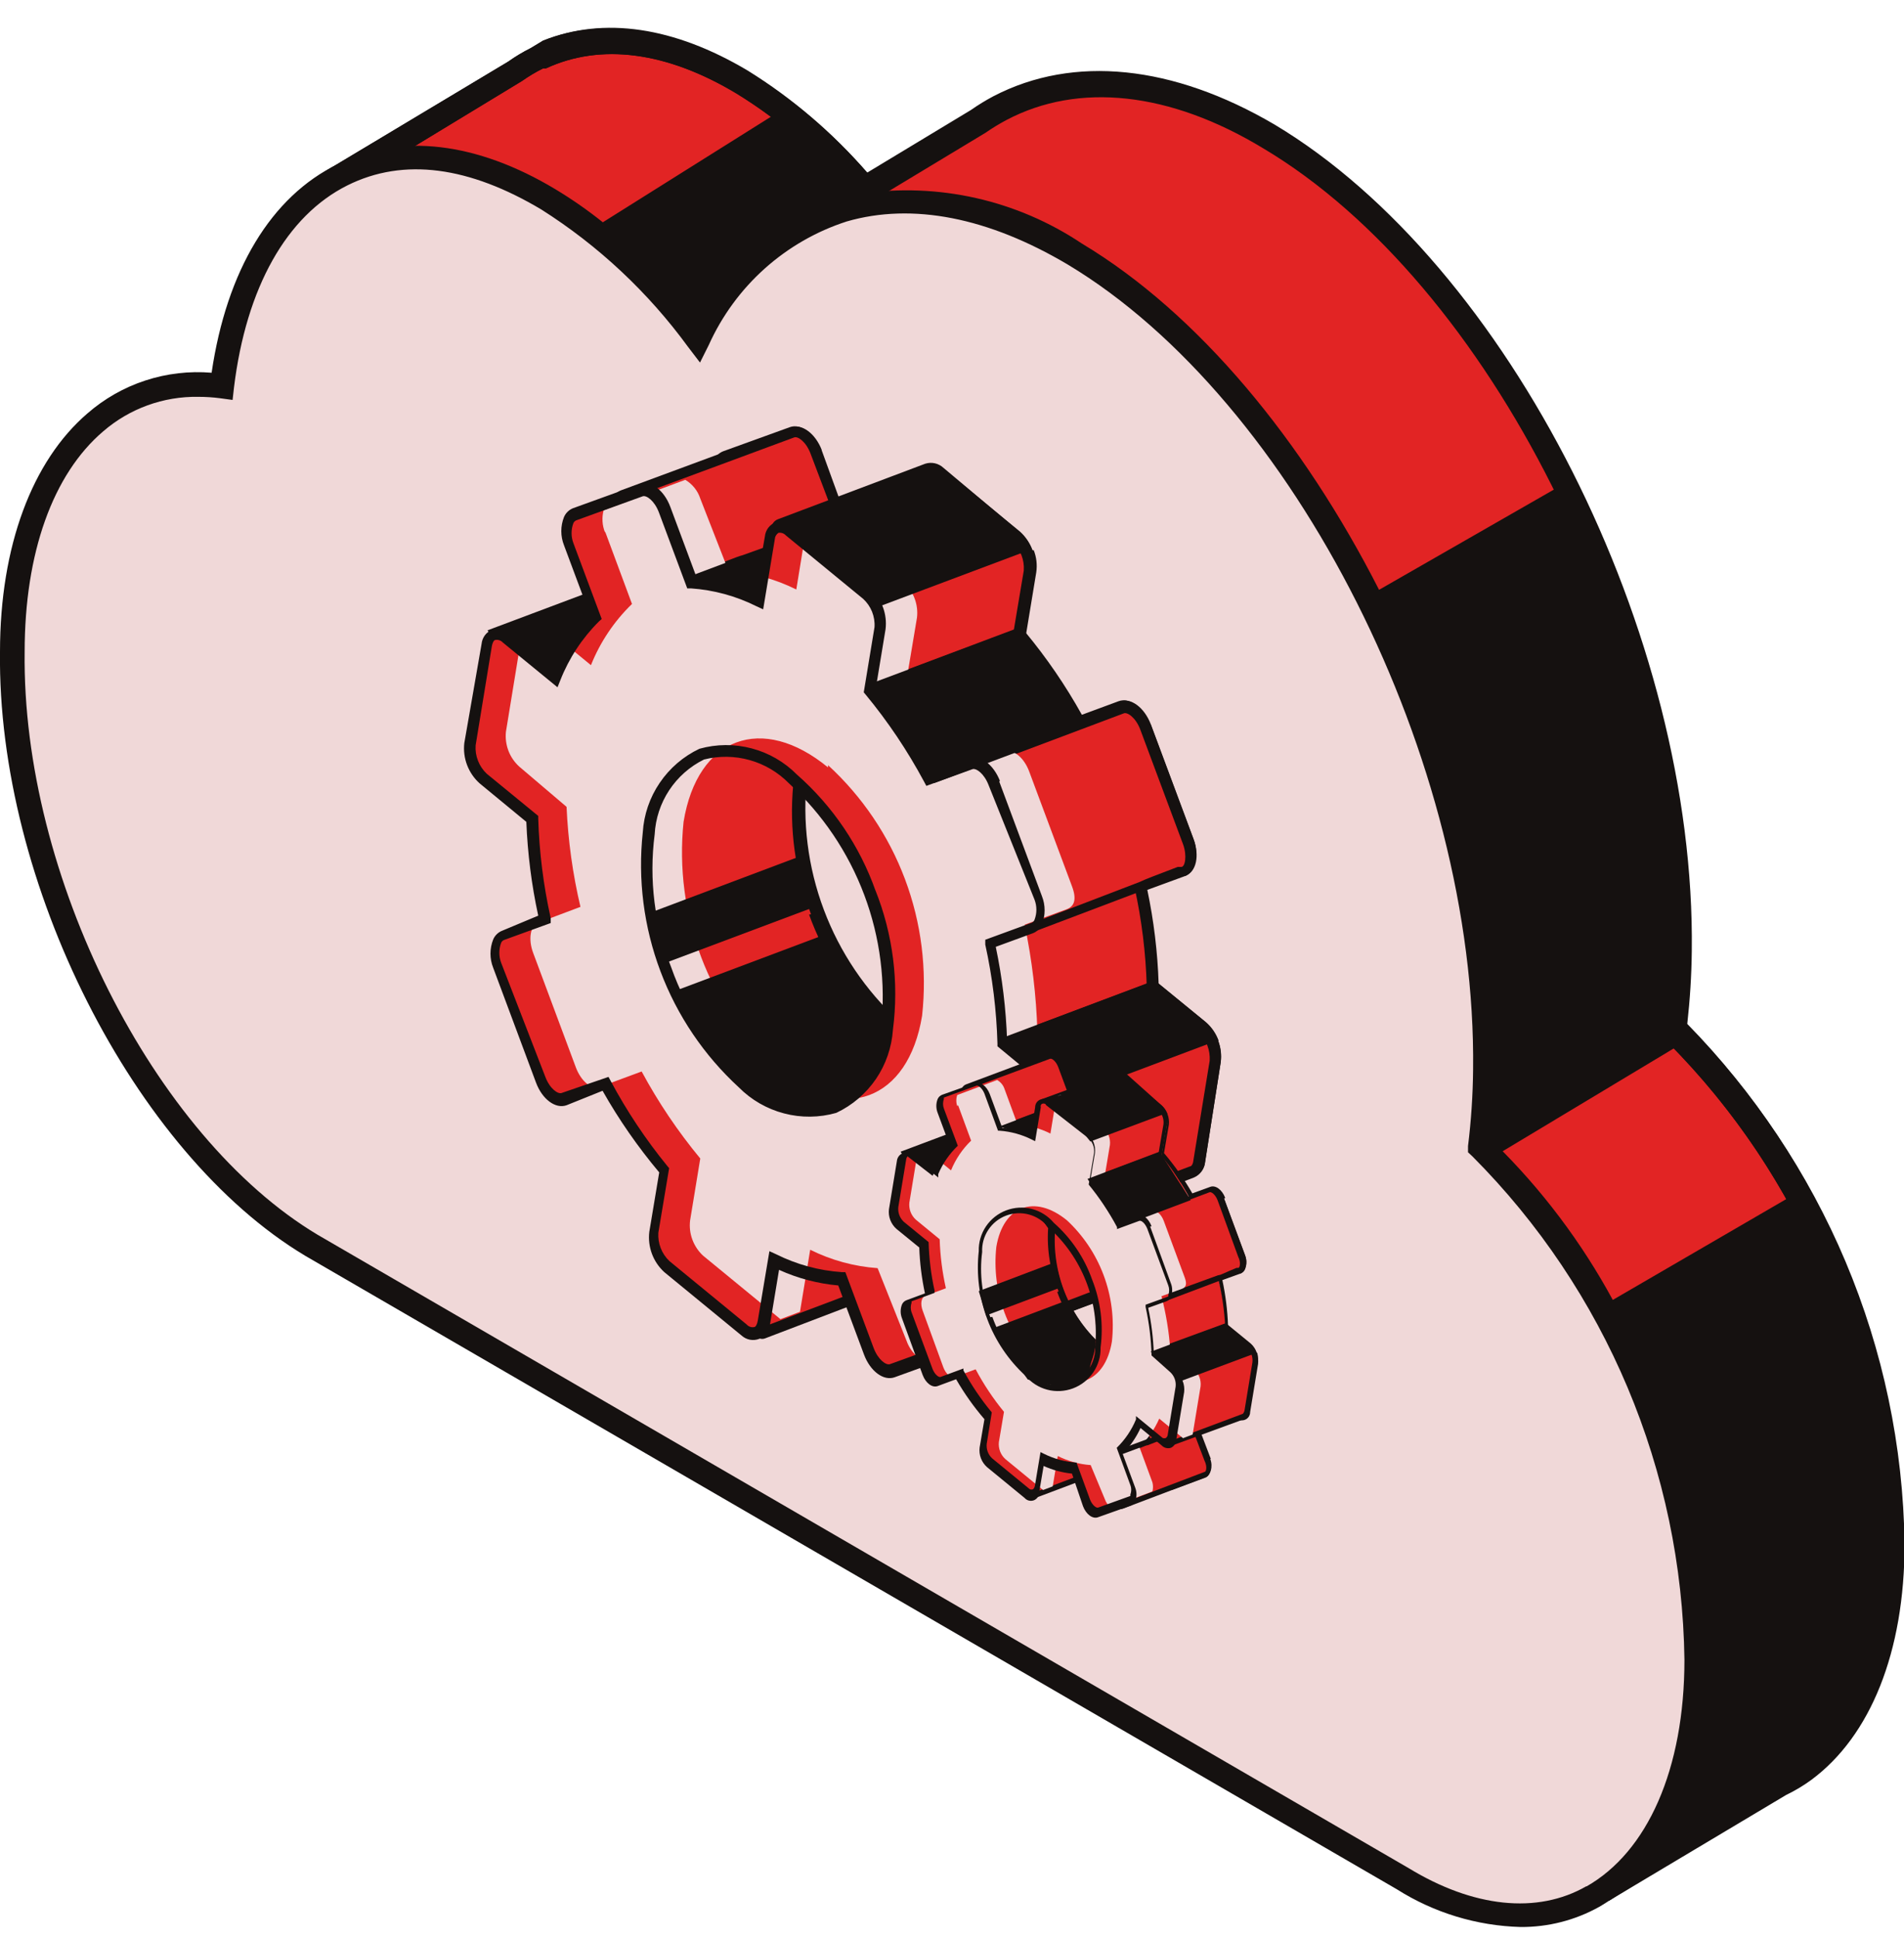
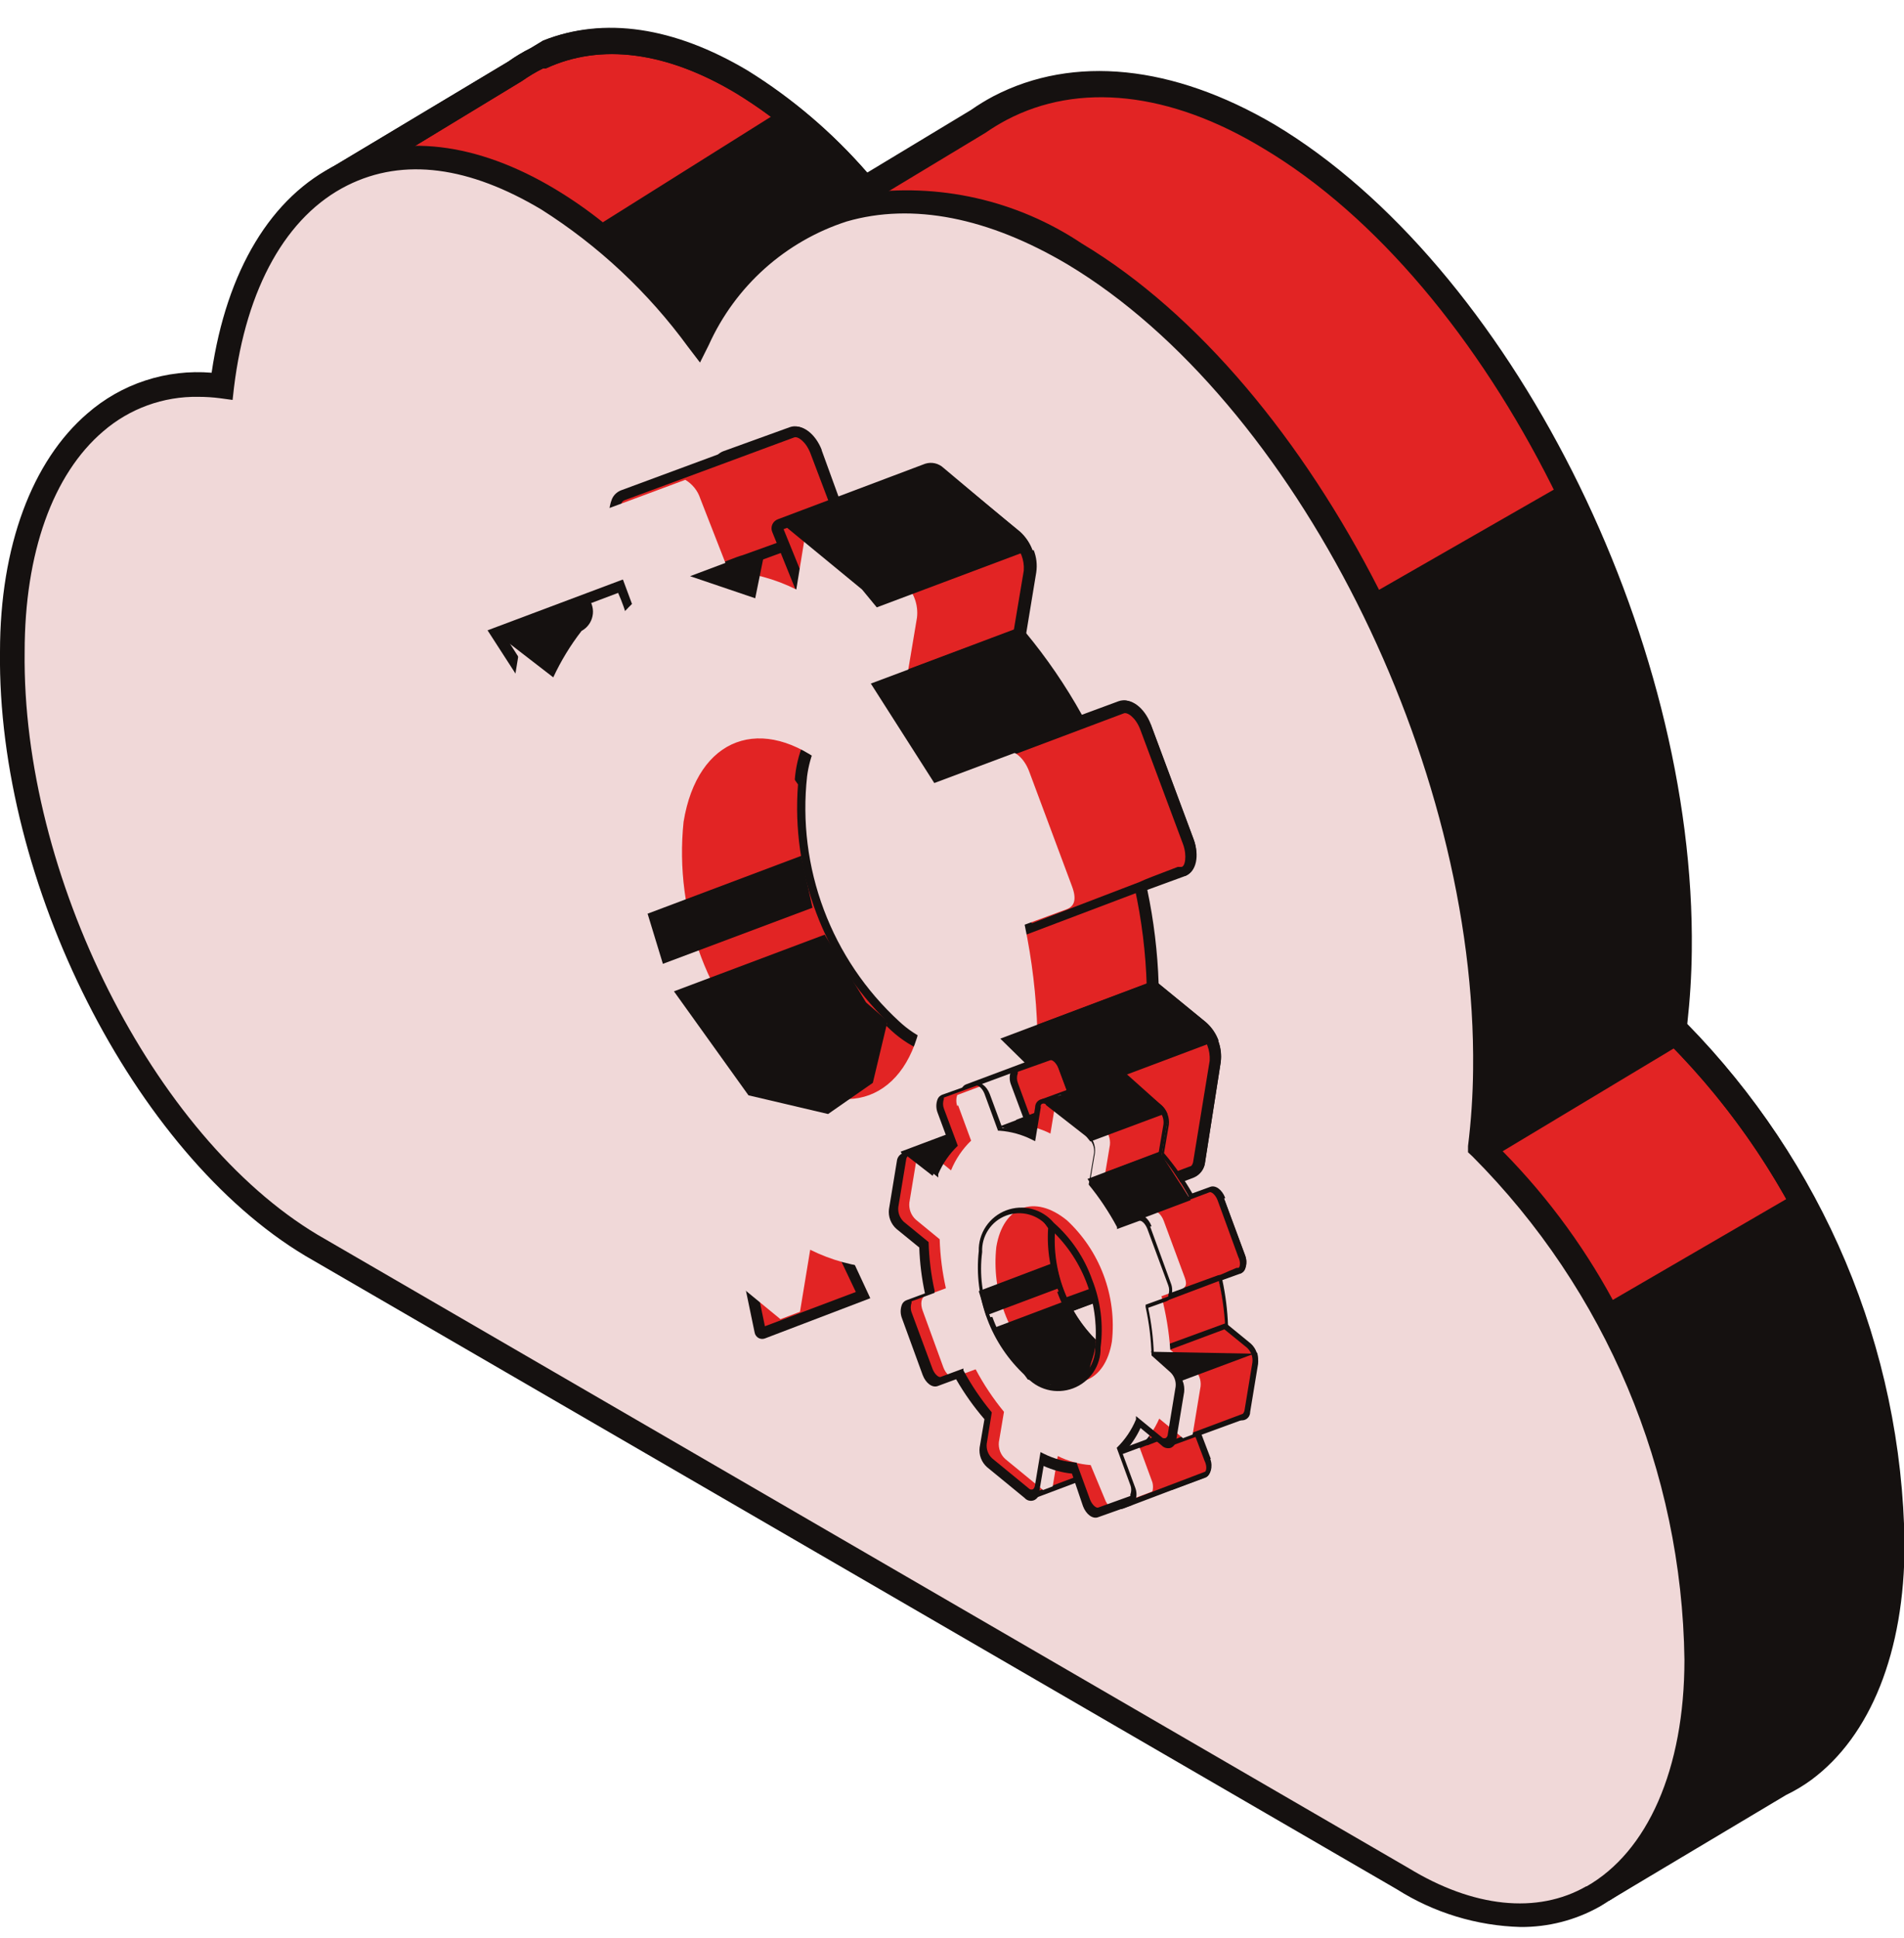
<svg xmlns="http://www.w3.org/2000/svg" width="57" height="58" viewBox="0 0 57 58" fill="none">
  <path d="M12.314 8.069L10.321 5.21L15.409 2.166C15.617 2.02 15.835 1.889 16.062 1.776L16.181 1.699C17.877 0.919 19.964 1.106 22.236 2.463C23.63 3.334 24.875 4.422 25.926 5.685L29.318 3.65C29.53 3.504 29.751 3.371 29.98 3.251C32.176 2.115 34.983 2.31 38.019 4.099C44.948 8.255 50.435 19.187 50.317 28.541C50.31 29.318 50.259 30.094 50.164 30.865C54.224 34.946 56.541 40.443 56.626 46.199C56.626 49.43 55.583 51.779 53.989 52.983C53.765 53.149 53.527 53.294 53.276 53.416L48.239 56.426L43.591 51.338L43.871 50.49L15.13 33.783C10.1 30.78 6.089 22.834 6.174 16.041C6.242 10.723 8.794 7.695 12.314 8.069Z" fill="#E22424" />
  <path d="M48.171 56.885L43.176 51.389L43.43 50.626L14.943 34.105C9.82 31.044 5.724 22.902 5.809 16.032C5.809 12.886 6.75 10.367 8.353 8.942C9.238 8.132 10.385 7.668 11.584 7.636L9.795 5.092L15.214 1.844C15.43 1.691 15.656 1.555 15.893 1.437L16.257 1.216C18.072 0.487 20.184 0.801 22.389 2.115C23.727 2.946 24.931 3.975 25.959 5.168L29.064 3.294C29.281 3.142 29.508 3.003 29.742 2.879C32.142 1.632 35.119 1.946 38.155 3.727C45.16 7.916 50.766 18.992 50.647 28.465C50.639 29.194 50.593 29.921 50.512 30.645C54.567 34.786 56.875 40.327 56.957 46.123C56.957 49.371 55.931 51.873 54.175 53.179C53.931 53.359 53.67 53.515 53.395 53.645L48.171 56.885ZM44.007 51.22L48.34 55.977L53.115 53.119C53.356 53.005 53.587 52.869 53.802 52.712C55.354 51.542 56.228 49.244 56.262 46.25C56.186 40.595 53.911 35.193 49.918 31.188L49.782 31.061V30.874C49.875 30.114 49.926 29.35 49.935 28.584C50.037 19.314 44.617 8.484 37.816 4.439C35.017 2.743 32.286 2.455 30.132 3.591C29.916 3.706 29.706 3.833 29.505 3.973L25.849 6.178L25.646 5.94C24.622 4.707 23.408 3.644 22.05 2.794C19.963 1.547 17.988 1.284 16.342 2.047H16.257C16.036 2.158 15.823 2.286 15.621 2.429L10.855 5.321L13.077 8.484L12.28 8.4C11.672 8.327 11.055 8.383 10.47 8.566C9.885 8.749 9.346 9.053 8.887 9.46C7.437 10.749 6.615 13.073 6.581 16.007C6.462 22.715 10.397 30.535 15.316 33.469L44.321 50.295L44.007 51.22Z" fill="#151110" />
  <path d="M21.033 10.579L11.704 7.832L9.795 5.092L15.215 1.844C15.43 1.691 15.657 1.555 15.893 1.437L16.258 1.217C18.073 0.496 20.218 0.843 22.423 2.158C23.852 3.046 25.129 4.157 26.206 5.449L26.443 5.72L21.033 10.579ZM12.162 7.187L20.855 9.731L25.443 5.661C24.463 4.541 23.32 3.578 22.05 2.803C19.964 1.547 17.988 1.284 16.343 2.048H16.258C16.039 2.156 15.83 2.281 15.63 2.421L10.855 5.321L12.162 7.187Z" fill="#151110" />
  <path d="M48.171 56.885L44.779 53.145V53.009L43.998 34.148L50.232 30.408L50.435 30.594C54.577 34.744 56.938 40.345 57.017 46.208C57.017 49.456 55.99 51.958 54.235 53.264C53.995 53.44 53.74 53.593 53.472 53.722L48.171 56.885ZM45.491 52.848L48.341 55.978L53.149 53.103C53.379 52.993 53.597 52.862 53.802 52.712C55.354 51.542 56.228 49.244 56.262 46.25C56.184 40.689 53.985 35.367 50.113 31.375L44.736 34.606L45.491 52.848Z" fill="#151110" />
  <path d="M6.649 11.555C7.379 5.533 11.509 3.015 16.436 5.941C18.192 7.056 19.721 8.495 20.939 10.181C23.077 5.941 27.334 4.702 32.228 7.637C39.139 11.775 44.661 22.707 44.542 32.053C44.532 32.83 44.478 33.606 44.381 34.377C48.44 38.458 50.757 43.955 50.843 49.71C50.767 56.19 46.815 59.116 42.023 56.249L9.329 37.269C4.292 34.267 0.289 26.295 0.373 19.51C0.441 14.116 3.062 11.029 6.658 11.546" fill="#E22424" />
  <path d="M6.649 11.555C7.379 5.533 11.509 3.015 16.436 5.941C18.193 7.056 19.721 8.495 20.939 10.181C23.077 5.941 27.334 4.702 32.228 7.637C39.139 11.775 44.661 22.707 44.542 32.053C44.534 32.83 44.483 33.606 44.389 34.377C48.449 38.458 50.766 43.955 50.852 49.71C50.775 56.19 46.823 59.116 42.032 56.249L9.329 37.269C4.292 34.267 0.289 26.295 0.373 19.51C0.441 14.116 3.062 11.029 6.658 11.546" fill="#F0D8D8" />
  <path d="M55.974 41.077L53.93 35.624L48.282 38.906C47.343 37.175 46.151 35.594 44.745 34.216V34.123L50.156 30.874L50.241 25.888L49.019 19.663L46.848 14.464L41.285 17.653C39.012 13.192 35.882 9.384 32.388 7.289C30.444 5.989 28.087 5.457 25.773 5.796L25.926 5.686L23.45 3.261L18.047 6.653C17.594 6.291 17.119 5.96 16.622 5.661C14.29 4.261 11.975 3.965 10.109 4.914C8.116 5.881 6.785 8.095 6.335 11.156C5.664 11.1 4.989 11.179 4.349 11.389C3.71 11.598 3.119 11.935 2.612 12.378C0.967 13.794 -0 16.338 -0 19.51C-0.085 26.413 4.011 34.513 9.134 37.583L41.819 56.546C42.93 57.249 44.211 57.639 45.525 57.674C46.347 57.679 47.157 57.472 47.874 57.072C48.625 56.639 49.259 56.031 49.723 55.299L49.63 55.545L51.852 54.282L55.338 51.636L56.627 47.183L55.974 41.077ZM47.493 56.453C46.017 57.301 44.1 57.089 42.167 55.91L9.507 36.955C4.588 34.012 0.653 26.193 0.738 19.51C0.738 16.542 1.586 14.193 3.087 12.912C3.877 12.228 4.892 11.859 5.936 11.877C6.158 11.877 6.379 11.891 6.598 11.92L6.963 11.97L7.005 11.597C7.37 8.604 8.582 6.458 10.397 5.55C12.094 4.702 14.061 4.991 16.207 6.271C17.916 7.354 19.407 8.75 20.6 10.385L20.956 10.851L21.219 10.325C21.611 9.455 22.181 8.676 22.892 8.039C23.604 7.402 24.441 6.921 25.349 6.628C27.317 6.059 29.59 6.509 31.964 7.917C38.749 11.987 44.211 22.792 44.1 32.011C44.093 32.776 44.042 33.541 43.948 34.301V34.487L44.084 34.614C48.076 38.619 50.352 44.022 50.427 49.676C50.427 52.959 49.316 55.426 47.493 56.461" fill="#151110" />
  <path d="M21.583 14.557L22.389 16.728L22.321 16.796L20.701 17.407L21.397 18.06C21.312 18.221 21.235 18.39 21.159 18.569L19.701 17.373C19.421 17.144 19.158 17.245 19.098 17.602L18.615 20.561C18.595 20.754 18.621 20.949 18.69 21.131C18.759 21.312 18.87 21.474 19.014 21.605L20.472 22.8C20.502 23.814 20.627 24.822 20.845 25.811L19.573 26.295C19.336 26.379 19.268 26.787 19.421 27.194L20.701 30.628C20.854 31.035 21.168 31.298 21.405 31.213L22.669 30.756C23.168 31.678 23.756 32.55 24.424 33.359L24.119 35.216C24.097 35.41 24.12 35.606 24.188 35.789C24.256 35.972 24.366 36.136 24.509 36.268L26.833 38.168C27.104 38.397 27.376 38.295 27.435 37.939L27.74 36.081C27.901 36.158 28.071 36.234 28.232 36.294L28.08 37.32L29.776 36.684L30.531 38.778C30.683 39.185 30.997 39.448 31.235 39.364L33.227 38.643C33.465 38.558 33.533 38.159 33.38 37.744L32.575 35.573C33.103 35.059 33.52 34.441 33.796 33.758L35.263 34.953C35.543 35.182 35.806 35.081 35.865 34.725L36.349 31.765C36.369 31.573 36.345 31.378 36.277 31.197C36.21 31.016 36.1 30.853 35.958 30.722L34.5 29.526C34.473 28.516 34.351 27.511 34.135 26.523L35.382 26.066C35.619 25.981 35.687 25.574 35.534 25.167L34.254 21.732C34.101 21.325 33.787 21.062 33.55 21.147L32.303 21.605C31.8 20.672 31.206 19.791 30.531 18.976L30.844 17.101C30.865 16.909 30.841 16.715 30.773 16.533C30.706 16.352 30.596 16.189 30.454 16.058L28.139 14.158C27.859 13.929 27.588 14.031 27.537 14.387L27.223 16.262C26.593 15.947 25.907 15.76 25.205 15.71L24.399 13.539C24.246 13.132 23.933 12.869 23.695 12.954L21.702 13.675C21.465 13.76 21.397 14.158 21.549 14.574L21.583 14.557ZM26.714 30.73C25.689 29.79 24.899 28.621 24.41 27.318C23.921 26.015 23.746 24.616 23.898 23.233C23.982 22.513 24.294 21.838 24.789 21.308L25.094 21.596L29.436 27.889L28.894 31.587C28.089 31.585 27.315 31.283 26.723 30.738" fill="#E22424" />
  <path d="M34.449 21.681L35.73 25.116C35.838 25.388 35.838 25.692 35.73 25.964C35.704 26.024 35.667 26.078 35.621 26.123C35.574 26.168 35.519 26.204 35.458 26.227L34.347 26.634C34.542 27.558 34.655 28.497 34.686 29.441L36.086 30.586C36.252 30.736 36.381 30.923 36.461 31.133C36.54 31.342 36.569 31.568 36.544 31.79L36.077 34.776C36.069 34.87 36.034 34.96 35.977 35.035C35.92 35.111 35.843 35.169 35.755 35.203C35.667 35.237 35.572 35.247 35.478 35.23C35.386 35.212 35.299 35.17 35.229 35.106L33.923 34.038C33.651 34.629 33.274 35.166 32.812 35.624L33.575 37.693C33.684 37.965 33.684 38.269 33.575 38.541C33.55 38.601 33.513 38.655 33.466 38.7C33.42 38.745 33.364 38.781 33.304 38.804L31.311 39.525C30.98 39.644 30.582 39.347 30.395 38.846L29.683 36.862L27.876 37.541L28.046 36.37L27.876 36.302L27.605 37.939C27.596 38.033 27.561 38.123 27.505 38.199C27.448 38.274 27.371 38.332 27.283 38.367C27.195 38.401 27.099 38.41 27.006 38.393C26.913 38.376 26.827 38.333 26.757 38.27L24.441 36.37C24.276 36.219 24.149 36.032 24.071 35.822C23.993 35.613 23.966 35.388 23.992 35.166L24.289 33.385C23.664 32.623 23.11 31.805 22.635 30.942L21.465 31.383C21.134 31.502 20.735 31.205 20.549 30.705L19.26 27.228C19.152 26.955 19.152 26.652 19.26 26.38C19.285 26.32 19.323 26.266 19.369 26.221C19.416 26.176 19.471 26.14 19.531 26.117L20.659 25.71C20.456 24.786 20.334 23.847 20.294 22.902L18.895 21.749C18.728 21.6 18.599 21.412 18.519 21.203C18.439 20.993 18.411 20.767 18.437 20.545L18.92 17.585C18.929 17.491 18.964 17.401 19.021 17.326C19.077 17.25 19.154 17.192 19.242 17.157C19.33 17.123 19.426 17.114 19.519 17.131C19.612 17.148 19.698 17.191 19.768 17.254L21.058 18.306L21.151 18.111L20.354 17.339L22.143 16.669L21.38 14.617C21.271 14.344 21.271 14.041 21.38 13.768C21.405 13.709 21.442 13.655 21.489 13.61C21.535 13.564 21.591 13.529 21.651 13.506L23.644 12.785C23.975 12.666 24.374 12.963 24.56 13.463L25.332 15.533C25.945 15.587 26.544 15.745 27.104 15.999L27.376 14.345C27.384 14.251 27.419 14.161 27.476 14.086C27.533 14.01 27.61 13.952 27.698 13.918C27.786 13.883 27.882 13.874 27.974 13.891C28.067 13.909 28.154 13.951 28.224 14.014L30.539 15.914C30.704 16.065 30.831 16.253 30.909 16.462C30.988 16.672 31.015 16.896 30.989 17.119L30.692 18.916C31.333 19.688 31.9 20.517 32.388 21.393L33.49 20.986C33.821 20.867 34.22 21.164 34.407 21.664L34.449 21.681ZM34.33 29.602V29.526C34.302 28.527 34.18 27.534 33.965 26.558V26.413L35.356 25.905C35.376 25.897 35.393 25.886 35.407 25.871C35.422 25.856 35.434 25.839 35.441 25.82C35.513 25.628 35.513 25.418 35.441 25.226L34.135 21.8C33.999 21.444 33.762 21.283 33.652 21.317L32.227 21.825V21.69C31.73 20.763 31.142 19.888 30.471 19.078L30.421 19.018L30.743 17.068C30.753 16.911 30.729 16.753 30.672 16.607C30.615 16.46 30.526 16.328 30.412 16.22L28.097 14.32C28.069 14.29 28.035 14.267 27.996 14.254C27.958 14.241 27.916 14.237 27.876 14.243C27.844 14.265 27.817 14.294 27.798 14.328C27.778 14.362 27.768 14.4 27.766 14.438L27.418 16.533L27.215 16.44C26.603 16.135 25.937 15.953 25.256 15.906H25.145L24.297 13.633C24.162 13.277 23.924 13.116 23.814 13.149L21.821 13.87C21.783 13.887 21.752 13.917 21.736 13.955C21.665 14.147 21.665 14.357 21.736 14.549L22.584 16.822L22.381 17L21.015 17.509L21.6 18.068L21.541 18.179C21.456 18.331 21.38 18.501 21.303 18.671L21.219 18.883L19.59 17.5C19.563 17.47 19.529 17.446 19.49 17.433C19.451 17.42 19.41 17.416 19.37 17.424C19.319 17.424 19.277 17.517 19.26 17.627L18.776 20.587C18.766 20.745 18.791 20.903 18.85 21.05C18.909 21.196 18.999 21.328 19.116 21.435L20.642 22.682V22.758C20.672 23.763 20.797 24.762 21.015 25.744V25.888L19.616 26.397C19.578 26.413 19.547 26.443 19.531 26.481C19.459 26.673 19.459 26.884 19.531 27.075L20.863 30.535C20.998 30.891 21.236 31.053 21.346 31.019L22.754 30.51L22.822 30.637C23.304 31.537 23.872 32.389 24.518 33.181L24.569 33.241L24.246 35.174C24.236 35.331 24.26 35.489 24.317 35.635C24.374 35.782 24.463 35.914 24.577 36.022L26.892 37.922C26.92 37.952 26.955 37.975 26.993 37.988C27.032 38.001 27.073 38.005 27.113 37.998C27.164 37.998 27.206 37.905 27.223 37.795L27.571 35.717L27.774 35.81L28.249 36.014L28.377 36.065L28.249 36.913L29.835 36.319L30.683 38.617C30.819 38.974 31.056 39.135 31.167 39.101L33.16 38.38C33.179 38.372 33.196 38.361 33.211 38.346C33.225 38.332 33.237 38.314 33.245 38.295C33.316 38.104 33.316 37.893 33.245 37.702L32.397 35.429L32.481 35.352C32.995 34.856 33.399 34.258 33.669 33.597L33.754 33.393L35.39 34.733C35.418 34.763 35.452 34.786 35.491 34.799C35.529 34.813 35.571 34.816 35.611 34.81C35.662 34.81 35.704 34.716 35.721 34.615L36.204 31.655C36.216 31.498 36.192 31.34 36.135 31.193C36.078 31.047 35.988 30.915 35.874 30.807L34.33 29.602ZM29.683 27.838L29.106 31.739H28.97C28.121 31.737 27.304 31.416 26.68 30.841C25.637 29.882 24.834 28.692 24.334 27.366C23.835 26.041 23.654 24.616 23.805 23.208C23.889 22.463 24.203 21.764 24.704 21.206L24.823 21.096L25.247 21.495L29.683 27.838ZM28.834 31.409L29.343 27.923L25.044 21.681L24.891 21.537C24.496 22.024 24.243 22.611 24.162 23.233C24.013 24.587 24.185 25.956 24.664 27.23C25.143 28.505 25.915 29.648 26.918 30.569C27.444 31.063 28.123 31.362 28.843 31.417" fill="#151110" />
  <path d="M22.728 39.923L25.815 38.762L24.128 35.191L21.956 36.2L22.728 39.923Z" fill="#E22424" />
  <path d="M26.054 38.855L22.899 40.059C22.868 40.071 22.834 40.075 22.801 40.073C22.768 40.07 22.736 40.061 22.707 40.045C22.678 40.029 22.653 40.006 22.633 39.979C22.613 39.953 22.6 39.922 22.593 39.889L21.805 36.098L24.247 34.97L26.054 38.855ZM22.899 39.694L25.621 38.668L24.078 35.42L22.186 36.268L22.899 39.694Z" fill="#151110" />
  <path d="M18.878 17.745C19.532 19.441 19.277 19.636 19.184 19.696C19.091 19.755 17.988 21.129 17.089 22.308L16.945 22.503L14.596 18.865L18.709 17.321L18.768 17.474L18.87 17.745H18.878ZM18.963 19.441C18.899 18.856 18.744 18.284 18.505 17.745L15.113 19.026L16.962 21.909C17.589 21.047 18.26 20.218 18.972 19.424" fill="#151110" />
  <path d="M18.225 24.021L18.513 29.534L22.898 34.147L26.053 32.935L26.562 30.577C25.624 29.662 24.898 28.551 24.437 27.325C23.975 26.098 23.788 24.785 23.89 23.478L22.5 21.511C21.611 21.61 20.749 21.872 19.955 22.283L18.225 24.021Z" fill="#E22424" />
-   <path d="M24.043 23.369V23.479C23.94 24.759 24.12 26.046 24.572 27.248C25.023 28.45 25.735 29.538 26.655 30.433L26.697 30.501V30.552V30.611L26.206 33.079L22.898 34.343L18.344 29.602L18.047 23.954L19.828 22.105C20.655 21.675 21.555 21.404 22.482 21.308H22.576L24.043 23.369ZM24.28 27.363C23.807 26.133 23.624 24.809 23.746 23.496L22.44 21.664C21.603 21.763 20.79 22.01 20.04 22.393L18.42 24.09L18.657 29.467L22.898 33.953L25.858 32.808L26.324 30.628C25.385 29.717 24.666 28.603 24.221 27.372" fill="#151110" />
  <path d="M18.48 15.727L19.879 17.72C19.879 17.72 22.347 16.779 22.322 16.804L25.239 15.71L24.425 13.573C24.272 13.166 23.959 12.903 23.721 12.988L18.633 14.871C18.395 14.956 18.327 15.363 18.48 15.77" fill="#E22424" />
  <path d="M24.594 13.463L25.442 15.795L22.237 16.966L21.134 17.381C19.803 17.89 19.803 17.89 19.726 17.763L18.319 15.787C18.211 15.514 18.211 15.211 18.319 14.939C18.344 14.879 18.381 14.825 18.428 14.78C18.475 14.735 18.53 14.7 18.59 14.676L23.678 12.793C24.009 12.675 24.408 12.971 24.603 13.472L24.594 13.463ZM25.035 15.609L24.264 13.573C24.128 13.217 23.89 13.056 23.78 13.09L18.692 14.973C18.654 14.989 18.623 15.02 18.607 15.058C18.542 15.241 18.542 15.442 18.607 15.626L19.913 17.492L20.99 17.084C21.728 16.805 22.059 16.66 22.228 16.618L25.035 15.609Z" fill="#151110" />
-   <path d="M27.521 39.966L27.258 37.548C27.258 37.548 29.734 36.633 29.7 36.633L32.618 35.539L33.466 37.71C33.618 38.117 33.559 38.558 33.322 38.617L28.233 40.551C27.996 40.644 27.682 40.381 27.529 39.974" fill="#E22424" />
  <path d="M33.602 37.65C33.788 38.15 33.686 38.642 33.356 38.769L28.267 40.703C28.207 40.729 28.142 40.742 28.076 40.742C28.011 40.742 27.946 40.729 27.886 40.703C27.625 40.564 27.428 40.33 27.334 40.05L27.071 37.633C27.071 37.497 27.071 37.497 28.377 37.005L29.488 36.59L32.694 35.386L33.542 37.718L33.602 37.65ZM27.665 39.931C27.728 40.118 27.854 40.277 28.021 40.381C28.04 40.389 28.06 40.393 28.081 40.393C28.101 40.393 28.121 40.389 28.14 40.381L33.228 38.447C33.339 38.405 33.407 38.116 33.279 37.76L32.516 35.75L29.751 36.768C29.599 36.844 29.259 36.971 28.513 37.251L27.436 37.65L27.665 39.931Z" fill="#151110" />
  <path d="M34.17 26.54L35.315 26.108H35.425C35.654 26.014 35.722 25.616 35.569 25.217L34.288 21.782C34.136 21.375 33.822 21.112 33.585 21.197L29.047 22.893L30.744 27.846L34.17 26.54Z" fill="#E22424" />
  <path d="M34.45 21.672L35.73 25.107C35.917 25.616 35.815 26.091 35.484 26.218H35.374L34.373 26.591L30.676 27.991L28.835 22.758L33.525 20.994C33.856 20.875 34.255 21.172 34.45 21.672ZM34.119 26.396C34.272 26.32 34.594 26.201 35.255 25.947H35.366C35.476 25.947 35.544 25.616 35.417 25.268L34.136 21.834C34 21.477 33.754 21.308 33.644 21.35L29.268 22.995L30.888 27.634L34.119 26.396Z" fill="#151110" />
  <path d="M30.191 33.987L31.158 36.768L32.854 36.141L35.712 35.064C35.776 35.033 35.829 34.987 35.868 34.928C35.907 34.87 35.929 34.803 35.933 34.733L36.416 31.773C36.438 31.581 36.414 31.386 36.346 31.205C36.278 31.024 36.169 30.861 36.026 30.73L34.568 29.534L30.03 31.23L30.191 33.987Z" fill="#E22424" />
  <path d="M36.468 31.145C36.549 31.353 36.575 31.578 36.544 31.798L36.078 34.775C36.07 34.875 36.035 34.971 35.977 35.054C35.918 35.136 35.839 35.2 35.747 35.241L31.303 36.938C31.27 36.95 31.235 36.955 31.201 36.953C31.166 36.952 31.131 36.943 31.1 36.928C31.068 36.913 31.04 36.892 31.017 36.866C30.993 36.84 30.975 36.809 30.964 36.776L30.023 33.995L29.836 31.128L34.577 29.347L36.112 30.602C36.281 30.751 36.41 30.941 36.485 31.154L36.468 31.145ZM31.261 36.556L35.62 34.911C35.679 34.911 35.722 34.817 35.73 34.707L36.214 31.747C36.224 31.59 36.2 31.433 36.143 31.286C36.086 31.14 35.997 31.008 35.883 30.899L34.509 29.686L30.184 31.383L30.362 33.927L31.261 36.556Z" fill="#151110" />
  <path d="M24.34 18.483L23.237 15.752L24.933 15.125L27.791 14.048C27.858 14.029 27.929 14.029 27.996 14.047C28.063 14.065 28.124 14.1 28.173 14.15L30.488 16.058C30.63 16.189 30.74 16.352 30.807 16.533C30.875 16.714 30.899 16.909 30.879 17.101L30.531 18.958L25.994 20.654L24.34 18.483Z" fill="#E22424" />
  <path d="M30.946 16.465C31.029 16.675 31.055 16.903 31.023 17.127L30.7 19.086L25.951 20.867L24.179 18.543L23.119 15.922C23.104 15.886 23.096 15.848 23.097 15.809C23.097 15.77 23.106 15.731 23.122 15.695C23.137 15.66 23.16 15.628 23.189 15.601C23.218 15.575 23.251 15.554 23.288 15.541L24.84 14.956L27.698 13.879C27.793 13.849 27.894 13.845 27.991 13.867C28.088 13.89 28.177 13.938 28.249 14.006L30.531 15.922C30.7 16.071 30.829 16.261 30.904 16.474L30.946 16.465ZM30.353 18.84L30.649 17.076C30.66 16.919 30.636 16.762 30.579 16.615C30.522 16.468 30.433 16.336 30.319 16.228L28.003 14.32C27.976 14.29 27.941 14.267 27.903 14.254C27.864 14.24 27.823 14.237 27.783 14.243L24.967 15.27L23.458 15.838L24.492 18.382L26.07 20.451L30.353 18.84Z" fill="#151110" />
-   <path d="M14.07 22.257C14.05 22.45 14.076 22.645 14.145 22.826C14.214 23.007 14.325 23.17 14.469 23.3L15.936 24.496C15.965 25.509 16.09 26.517 16.309 27.507L15.045 27.99C14.808 28.075 14.74 28.482 14.893 28.889L16.173 32.324C16.326 32.731 16.64 32.994 16.877 32.909L18.141 32.443C18.64 33.366 19.227 34.238 19.896 35.046L19.591 36.895C19.569 37.089 19.592 37.285 19.66 37.468C19.728 37.65 19.838 37.814 19.981 37.947L22.297 39.863C22.576 40.092 22.839 39.99 22.899 39.634L23.204 37.777C23.834 38.091 24.52 38.279 25.222 38.328L26.028 40.499C26.181 40.906 26.494 41.169 26.732 41.084L28.725 40.364C28.962 40.279 29.03 39.88 28.878 39.465L28.08 37.319C28.609 36.805 29.025 36.187 29.302 35.504L30.76 36.7C31.04 36.92 31.303 36.827 31.363 36.471L31.846 33.511C31.867 33.319 31.843 33.124 31.775 32.943C31.707 32.762 31.598 32.599 31.456 32.468L29.997 31.272C29.968 30.262 29.843 29.257 29.624 28.27L30.871 27.812C31.108 27.727 31.176 27.32 31.023 26.913L29.743 23.478C29.59 23.071 29.276 22.808 29.039 22.893L27.792 23.351C27.29 22.415 26.696 21.532 26.02 20.713L26.333 18.839C26.354 18.647 26.33 18.452 26.262 18.271C26.195 18.09 26.085 17.927 25.943 17.796L23.636 15.862C23.365 15.633 23.094 15.735 23.034 16.091L22.729 17.966C22.096 17.65 21.407 17.463 20.702 17.414L19.854 15.243C19.701 14.836 19.387 14.573 19.15 14.658L17.157 15.379C16.92 15.464 16.852 15.871 17.004 16.278L17.81 18.432C17.291 18.956 16.886 19.583 16.623 20.273L15.164 19.077C14.893 18.848 14.621 18.949 14.562 19.306L14.07 22.257ZM23.747 23.3C24.772 24.241 25.561 25.41 26.051 26.712C26.54 28.015 26.715 29.414 26.562 30.797C26.147 33.342 24.205 34.045 22.237 32.426C21.212 31.485 20.422 30.316 19.933 29.014C19.444 27.711 19.269 26.311 19.422 24.928C19.837 22.384 21.779 21.68 23.747 23.3Z" fill="#E22424" />
  <path d="M18.114 15.905L18.92 18.076C18.386 18.593 17.967 19.218 17.691 19.908L16.232 18.712C15.96 18.483 15.689 18.585 15.63 18.941L15.146 21.901C15.126 22.094 15.152 22.289 15.221 22.47C15.29 22.651 15.401 22.813 15.545 22.944L16.961 24.148C17.006 25.157 17.145 26.159 17.377 27.142L16.113 27.617C15.876 27.702 15.808 28.109 15.96 28.516L17.241 31.951C17.394 32.358 17.707 32.62 17.945 32.536L19.209 32.069C19.707 32.993 20.295 33.865 20.964 34.673L20.659 36.53C20.636 36.724 20.66 36.92 20.728 37.103C20.796 37.285 20.906 37.45 21.049 37.582L23.364 39.482L23.949 39.261L24.255 37.404C24.885 37.718 25.571 37.905 26.273 37.955L27.138 40.126C27.206 40.322 27.326 40.495 27.486 40.627L30.03 39.66C30.055 39.47 30.031 39.278 29.962 39.1L29.157 36.929C29.685 36.415 30.101 35.797 30.378 35.114L31.837 36.31L32.43 36.089L32.914 33.129C32.935 32.935 32.91 32.739 32.841 32.556C32.771 32.373 32.66 32.209 32.515 32.078L31.056 30.882C31.024 29.804 30.896 28.731 30.675 27.676L31.921 27.218C32.159 27.133 32.244 26.93 32.091 26.523L30.81 23.088C30.658 22.681 30.344 22.418 30.107 22.503L28.86 22.961C28.372 22.039 27.795 21.167 27.138 20.357L27.452 18.483C27.474 18.291 27.45 18.096 27.382 17.915C27.314 17.733 27.204 17.571 27.062 17.44L24.747 15.54C24.467 15.311 24.204 15.413 24.144 15.769L23.839 17.643C23.206 17.328 22.517 17.14 21.812 17.092L20.964 14.921C20.888 14.686 20.728 14.486 20.515 14.361L18.072 15.269C18.012 15.491 18.027 15.726 18.114 15.939V15.905ZM24.789 22.901C25.814 23.842 26.604 25.011 27.093 26.314C27.582 27.616 27.757 29.016 27.605 30.399C27.189 32.943 25.247 33.647 23.279 32.027C22.264 31.093 21.48 29.936 20.991 28.646C20.503 27.356 20.322 25.97 20.464 24.598C20.879 22.053 22.821 21.349 24.789 22.969" fill="#F0D8D8" />
-   <path d="M29.912 23.385L31.192 26.82C31.3 27.092 31.3 27.396 31.192 27.668C31.167 27.728 31.13 27.782 31.084 27.827C31.037 27.872 30.982 27.908 30.921 27.931L29.81 28.338C30.004 29.262 30.118 30.201 30.149 31.145L31.549 32.29C31.716 32.44 31.845 32.627 31.924 32.836C32.004 33.046 32.032 33.272 32.007 33.494L31.54 36.471C31.532 36.565 31.497 36.655 31.44 36.731C31.383 36.806 31.306 36.864 31.218 36.899C31.13 36.933 31.034 36.942 30.942 36.925C30.849 36.908 30.762 36.865 30.692 36.802L29.403 35.742C29.124 36.331 28.742 36.865 28.275 37.319L29.047 39.389C29.155 39.661 29.155 39.964 29.047 40.237C29.021 40.297 28.985 40.351 28.938 40.396C28.891 40.441 28.836 40.476 28.775 40.5L26.782 41.221C26.452 41.339 26.053 41.042 25.866 40.542L25.095 38.473C24.482 38.418 23.883 38.261 23.322 38.006L23.051 39.643C23.042 39.737 23.007 39.827 22.951 39.903C22.894 39.978 22.817 40.036 22.729 40.071C22.641 40.105 22.545 40.114 22.452 40.097C22.359 40.08 22.273 40.037 22.203 39.974L19.887 38.074C19.722 37.923 19.595 37.736 19.517 37.526C19.439 37.317 19.412 37.092 19.438 36.87L19.735 35.089C19.096 34.328 18.528 33.511 18.039 32.646L16.962 33.079C16.631 33.198 16.232 32.901 16.046 32.4L14.765 28.966C14.656 28.693 14.656 28.39 14.765 28.117C14.79 28.058 14.827 28.004 14.874 27.959C14.921 27.913 14.976 27.878 15.036 27.855L16.113 27.405C15.913 26.482 15.794 25.542 15.757 24.598L14.358 23.445C14.191 23.295 14.063 23.107 13.983 22.898C13.903 22.688 13.875 22.463 13.9 22.24L14.417 19.272C14.426 19.178 14.461 19.088 14.517 19.012C14.574 18.937 14.651 18.879 14.739 18.845C14.827 18.81 14.923 18.801 15.016 18.818C15.109 18.835 15.195 18.878 15.265 18.941L16.554 19.993C16.822 19.396 17.196 18.854 17.657 18.39L16.885 16.321C16.777 16.048 16.777 15.745 16.885 15.473C16.911 15.413 16.948 15.359 16.995 15.314C17.041 15.269 17.096 15.233 17.157 15.21L19.15 14.489C19.48 14.37 19.879 14.667 20.066 15.167L20.837 17.236C21.45 17.291 22.049 17.449 22.61 17.703L22.898 16.058C22.907 15.964 22.942 15.874 22.998 15.798C23.055 15.723 23.132 15.665 23.22 15.63C23.308 15.596 23.404 15.587 23.497 15.604C23.59 15.621 23.676 15.664 23.746 15.727L26.061 17.627C26.227 17.777 26.355 17.965 26.433 18.174C26.511 18.384 26.538 18.609 26.511 18.831L26.214 20.629C26.855 21.4 27.423 22.229 27.91 23.105L29.013 22.698C29.344 22.579 29.742 22.876 29.937 23.377L29.912 23.385ZM29.861 31.315V31.238C29.833 30.24 29.711 29.246 29.496 28.27V28.126L30.887 27.617C30.907 27.608 30.924 27.595 30.939 27.579C30.954 27.563 30.965 27.544 30.972 27.524C31.044 27.332 31.044 27.122 30.972 26.93L29.598 23.504C29.462 23.148 29.225 22.987 29.115 23.02L27.732 23.521L27.664 23.394C27.167 22.467 26.579 21.592 25.909 20.782L25.858 20.722L26.18 18.772C26.191 18.614 26.165 18.456 26.107 18.309C26.048 18.162 25.957 18.031 25.841 17.924L23.526 16.024C23.498 15.994 23.464 15.971 23.425 15.958C23.387 15.944 23.345 15.941 23.305 15.947C23.273 15.969 23.246 15.998 23.227 16.032C23.207 16.066 23.197 16.104 23.195 16.142L22.847 18.237L22.644 18.144C22.032 17.838 21.366 17.657 20.685 17.61H20.574L19.726 15.337C19.591 14.981 19.353 14.819 19.243 14.853L17.25 15.574C17.212 15.591 17.181 15.621 17.165 15.659C17.093 15.851 17.093 16.061 17.165 16.253L18.013 18.526L17.928 18.602C17.427 19.102 17.034 19.699 16.775 20.358L16.69 20.57L15.053 19.23C15.026 19.2 14.991 19.177 14.953 19.164C14.914 19.15 14.873 19.147 14.833 19.153C14.782 19.153 14.739 19.247 14.723 19.348L14.239 22.308C14.228 22.465 14.252 22.622 14.31 22.769C14.367 22.916 14.456 23.048 14.57 23.156L16.113 24.42V24.496C16.143 25.501 16.268 26.5 16.487 27.482V27.626L15.087 28.134C15.068 28.142 15.051 28.154 15.036 28.168C15.022 28.183 15.01 28.2 15.002 28.219C14.931 28.411 14.931 28.622 15.002 28.813L16.326 32.231C16.461 32.587 16.699 32.748 16.809 32.714L18.217 32.231L18.285 32.358C18.767 33.259 19.335 34.111 19.981 34.902L20.032 34.962L19.709 36.895C19.699 37.052 19.723 37.21 19.78 37.356C19.837 37.503 19.926 37.635 20.04 37.743L22.355 39.643C22.382 39.674 22.417 39.697 22.456 39.71C22.494 39.724 22.536 39.727 22.576 39.719C22.627 39.719 22.669 39.626 22.686 39.524L23.034 37.447L23.237 37.54C23.849 37.845 24.515 38.027 25.197 38.074H25.307L26.155 40.347C26.291 40.703 26.528 40.864 26.638 40.83L28.631 40.109C28.669 40.093 28.7 40.063 28.716 40.025C28.788 39.833 28.788 39.622 28.716 39.431L27.868 37.158L27.953 37.082C28.466 36.585 28.87 35.987 29.14 35.326L29.225 35.123L30.862 36.463C30.888 36.491 30.922 36.513 30.958 36.527C30.995 36.54 31.035 36.544 31.074 36.539C31.125 36.539 31.167 36.446 31.184 36.336L31.667 33.376C31.677 33.218 31.652 33.06 31.593 32.913C31.534 32.767 31.444 32.635 31.328 32.528L29.861 31.315ZM26.206 26.642C26.734 27.965 26.915 29.401 26.732 30.814C26.697 31.344 26.522 31.854 26.224 32.293C25.925 32.731 25.515 33.082 25.035 33.308C24.525 33.453 23.985 33.459 23.473 33.324C22.959 33.19 22.492 32.921 22.118 32.544C21.075 31.586 20.271 30.396 19.772 29.07C19.272 27.745 19.091 26.32 19.243 24.912C19.276 24.381 19.451 23.869 19.75 23.43C20.048 22.99 20.459 22.637 20.939 22.41C21.45 22.267 21.99 22.263 22.503 22.399C23.016 22.534 23.483 22.805 23.857 23.182C24.927 24.123 25.739 25.323 26.214 26.667L26.206 26.642ZM20.099 28.966C20.554 30.253 21.331 31.404 22.355 32.307C22.68 32.638 23.086 32.877 23.533 33.002C23.979 33.127 24.45 33.133 24.9 33.02C25.322 32.811 25.682 32.493 25.941 32.1C26.2 31.706 26.35 31.251 26.375 30.78C26.524 29.427 26.352 28.058 25.873 26.784C25.394 25.509 24.622 24.365 23.619 23.445C23.294 23.114 22.888 22.874 22.442 22.749C21.995 22.624 21.524 22.618 21.075 22.732C20.652 22.941 20.293 23.258 20.033 23.652C19.774 24.045 19.624 24.5 19.599 24.971C19.423 26.323 19.595 27.698 20.099 28.966Z" fill="#151110" />
  <path d="M27.97 23.436L32.405 21.774L30.488 18.805L26.07 20.459L27.97 23.436Z" fill="#151110" />
  <path d="M26.248 18.178L30.768 16.481L29.038 14.879L27.961 14.056L23.416 15.676L25.807 17.643L26.248 18.178Z" fill="#151110" />
  <path d="M31.786 32.892L36.298 31.196L34.492 29.373L29.946 31.086L31.786 32.892Z" fill="#151110" />
  <path d="M20.176 29.67L24.688 27.974L25.926 30.001L26.571 30.561L26.13 32.409L24.79 33.342L22.407 32.782L20.176 29.67Z" fill="#151110" />
  <path d="M19.845 28.847L24.323 27.168L23.984 25.616L19.387 27.346L19.845 28.847Z" fill="#151110" />
  <path d="M14.85 18.95L17.614 17.907C17.673 17.981 17.714 18.068 17.735 18.16C17.757 18.253 17.758 18.349 17.738 18.441C17.719 18.534 17.68 18.622 17.623 18.698C17.567 18.774 17.494 18.837 17.411 18.882C17.077 19.312 16.793 19.779 16.563 20.273L14.85 18.95Z" fill="#151110" />
  <path d="M29.746 36.429L28.111 37.045L28.225 37.347L29.86 36.73L29.746 36.429Z" fill="#151110" />
  <path d="M22.609 17.906L20.659 17.245L22.915 16.397L22.609 17.906Z" fill="#151110" />
  <path d="M30.37 32.4L30.76 33.46L29.971 33.757L30.311 34.08C30.268 34.156 30.226 34.241 30.192 34.325L29.479 33.74C29.344 33.63 29.216 33.681 29.183 33.851L28.945 35.292C28.935 35.386 28.948 35.482 28.982 35.57C29.016 35.658 29.07 35.738 29.14 35.801L29.853 36.386C29.868 36.88 29.931 37.371 30.039 37.853L29.42 38.074C29.301 38.074 29.267 38.312 29.344 38.515L29.963 40.211C30.039 40.415 30.192 40.542 30.311 40.5L30.93 40.271C31.17 40.721 31.454 41.148 31.778 41.543L31.625 42.45C31.615 42.544 31.628 42.639 31.662 42.728C31.696 42.816 31.75 42.895 31.82 42.959L32.948 43.883C33.084 43.994 33.211 43.943 33.245 43.773L33.398 42.866L33.635 42.968L33.559 43.459L34.407 43.146L34.772 44.214C34.848 44.409 35.001 44.545 35.111 44.502L36.086 44.146C36.205 44.146 36.239 43.909 36.162 43.705L35.772 42.645C36.026 42.406 36.228 42.117 36.366 41.797L37.078 42.382C37.214 42.493 37.341 42.442 37.375 42.272L37.613 40.83C37.622 40.736 37.61 40.641 37.576 40.553C37.542 40.464 37.488 40.385 37.417 40.322L36.705 39.736C36.675 39.232 36.595 38.732 36.468 38.244L37.078 38.023C37.197 37.981 37.231 37.786 37.155 37.582L36.535 35.886C36.459 35.682 36.306 35.555 36.188 35.598L35.586 35.818C35.346 35.361 35.062 34.93 34.738 34.529L34.89 33.613C34.9 33.519 34.887 33.424 34.853 33.335C34.82 33.247 34.765 33.168 34.695 33.104L33.584 32.231C33.449 32.12 33.321 32.171 33.287 32.341L33.135 33.257C32.828 33.103 32.493 33.01 32.151 32.986L31.761 31.925C31.684 31.722 31.532 31.595 31.413 31.637L30.438 31.993C30.319 31.993 30.285 32.231 30.361 32.434L30.37 32.4ZM32.906 40.313C32.406 39.855 32.02 39.285 31.782 38.65C31.543 38.014 31.457 37.332 31.532 36.658C31.576 36.309 31.727 35.984 31.964 35.725L32.108 35.861L34.229 38.931L33.923 40.712C33.531 40.711 33.152 40.562 32.863 40.296" fill="#E22424" />
  <path d="M36.645 35.878L37.273 37.574C37.326 37.707 37.326 37.856 37.273 37.989C37.26 38.019 37.242 38.046 37.218 38.068C37.195 38.089 37.167 38.106 37.137 38.117L36.594 38.312C36.69 38.761 36.747 39.218 36.764 39.677L37.443 40.237C37.523 40.31 37.585 40.401 37.623 40.503C37.661 40.605 37.675 40.714 37.663 40.822L37.425 42.264C37.426 42.314 37.41 42.363 37.382 42.405C37.353 42.446 37.313 42.478 37.265 42.495C37.218 42.513 37.167 42.516 37.118 42.503C37.069 42.49 37.026 42.463 36.993 42.425L36.365 41.908C36.235 42.195 36.054 42.456 35.831 42.679L36.204 43.689C36.258 43.822 36.258 43.971 36.204 44.104C36.192 44.134 36.173 44.16 36.15 44.182C36.127 44.204 36.099 44.221 36.069 44.231L35.102 44.588C34.941 44.647 34.746 44.503 34.652 44.257L34.322 43.256L33.473 43.587L33.558 43.019H33.473L33.338 43.816C33.338 43.866 33.323 43.915 33.294 43.957C33.265 43.998 33.225 44.03 33.178 44.047C33.13 44.065 33.079 44.068 33.03 44.055C32.982 44.042 32.938 44.015 32.905 43.977L31.777 43.053C31.697 42.979 31.635 42.888 31.597 42.786C31.558 42.685 31.545 42.575 31.557 42.467L31.701 41.619C31.382 41.251 31.098 40.853 30.853 40.432L30.302 40.636C30.14 40.695 29.945 40.551 29.852 40.305L29.224 38.609C29.172 38.475 29.172 38.327 29.224 38.193C29.237 38.164 29.256 38.137 29.279 38.116C29.303 38.094 29.33 38.077 29.36 38.066L29.912 37.862C29.815 37.41 29.759 36.95 29.742 36.488L29.055 35.929C28.974 35.855 28.913 35.764 28.874 35.663C28.836 35.561 28.822 35.452 28.834 35.343L29.072 33.902C29.072 33.851 29.087 33.802 29.116 33.761C29.144 33.719 29.185 33.688 29.232 33.67C29.279 33.653 29.331 33.65 29.379 33.663C29.428 33.675 29.472 33.702 29.504 33.741L30.132 34.258L30.183 34.165L29.793 33.8L30.641 33.469L30.268 32.468C30.214 32.335 30.214 32.186 30.268 32.053C30.281 32.024 30.299 31.997 30.323 31.975C30.346 31.954 30.373 31.937 30.403 31.926L31.379 31.535C31.54 31.476 31.735 31.62 31.828 31.866L32.227 32.884C32.518 32.902 32.805 32.968 33.075 33.079L33.211 32.231C33.215 32.183 33.233 32.138 33.261 32.099C33.29 32.06 33.328 32.03 33.372 32.011C33.418 31.996 33.468 31.994 33.515 32.004C33.563 32.014 33.607 32.037 33.643 32.07L34.771 33.079C34.851 33.152 34.913 33.243 34.952 33.345C34.99 33.447 35.004 33.556 34.992 33.664L34.847 34.512C35.167 34.887 35.451 35.29 35.695 35.717L36.23 35.522C36.391 35.462 36.586 35.606 36.679 35.852L36.645 35.878ZM36.679 39.72C36.655 39.228 36.584 38.739 36.467 38.261V38.193L37.146 37.947C37.149 37.933 37.149 37.919 37.146 37.905C37.181 37.812 37.181 37.709 37.146 37.616L36.527 35.92C36.459 35.751 36.34 35.666 36.289 35.683L35.619 35.929V35.869C35.379 35.418 35.095 34.992 34.771 34.597L34.924 33.647C34.932 33.568 34.922 33.487 34.894 33.412C34.866 33.337 34.821 33.27 34.763 33.215L33.533 32.231C33.517 32.224 33.499 32.22 33.482 32.22C33.464 32.22 33.447 32.224 33.431 32.231C33.413 32.241 33.398 32.256 33.388 32.274C33.377 32.292 33.372 32.312 33.372 32.333L33.202 33.35L33.075 33.3C32.783 33.169 32.47 33.094 32.15 33.079H32.099L31.684 31.968C31.616 31.798 31.497 31.714 31.447 31.731L30.471 32.078C30.468 32.092 30.468 32.107 30.471 32.121C30.436 32.214 30.436 32.316 30.471 32.409L30.878 33.52L30.776 33.605L30.107 33.851L30.395 34.122V34.173C30.395 34.249 30.319 34.326 30.276 34.411L30.234 34.512L29.436 33.859C29.429 33.838 29.413 33.821 29.392 33.811C29.371 33.801 29.348 33.8 29.326 33.808C29.305 33.816 29.288 33.832 29.278 33.853C29.268 33.874 29.267 33.897 29.275 33.919L29.038 35.36C29.029 35.44 29.04 35.521 29.068 35.596C29.096 35.671 29.141 35.738 29.199 35.793L29.945 36.404C29.959 36.892 30.019 37.377 30.123 37.854V37.922L29.436 38.168C29.433 38.181 29.433 38.196 29.436 38.21C29.401 38.303 29.401 38.405 29.436 38.498L30.056 40.194C30.123 40.364 30.242 40.449 30.293 40.432L30.98 40.178V40.237C31.221 40.682 31.506 41.102 31.828 41.492L31.675 42.434C31.668 42.513 31.678 42.593 31.706 42.668C31.734 42.743 31.779 42.811 31.837 42.866L32.965 43.79C32.982 43.799 33.001 43.804 33.02 43.804C33.039 43.804 33.058 43.799 33.075 43.79C33.075 43.79 33.126 43.748 33.134 43.697L33.304 42.679L33.406 42.73L33.635 42.832H33.694L33.635 43.256L34.406 42.968L34.822 44.087C34.89 44.257 35.008 44.342 35.059 44.325L36.043 44.104C36.047 44.09 36.047 44.076 36.043 44.062C36.078 43.969 36.078 43.866 36.043 43.773L35.619 42.629C35.867 42.388 36.063 42.099 36.196 41.78L36.238 41.679L37.035 42.332C37.051 42.339 37.069 42.343 37.086 42.343C37.104 42.343 37.121 42.339 37.137 42.332C37.137 42.332 37.188 42.281 37.197 42.238L37.434 40.797C37.443 40.717 37.432 40.636 37.404 40.561C37.376 40.486 37.331 40.419 37.273 40.364L36.679 39.72ZM34.372 38.871L34.093 40.771H33.923C33.508 40.771 33.108 40.613 32.803 40.33C32.294 39.862 31.901 39.28 31.658 38.632C31.415 37.983 31.328 37.287 31.404 36.599C31.458 36.23 31.627 35.889 31.887 35.623L31.947 35.564L32.15 35.759L34.372 38.871ZM33.948 40.61L34.194 38.914L32.032 35.878L31.955 35.81C31.761 36.054 31.637 36.348 31.599 36.658C31.528 37.319 31.613 37.986 31.847 38.608C32.081 39.23 32.458 39.788 32.948 40.237C33.205 40.471 33.533 40.612 33.88 40.636" fill="#151110" />
  <path d="M30.929 44.766L32.43 44.206L31.608 42.459L30.556 42.951L30.929 44.766Z" fill="#E22424" />
  <path d="M32.55 44.248L30.998 44.833C30.982 44.84 30.965 44.843 30.948 44.842C30.932 44.841 30.915 44.836 30.901 44.828C30.886 44.82 30.873 44.809 30.863 44.795C30.854 44.781 30.848 44.765 30.845 44.748L30.463 42.899L31.651 42.348L32.55 44.248ZM30.998 44.655L32.329 44.155L31.574 42.569L30.65 43.001L30.998 44.655Z" fill="#151110" />
  <path d="M29.047 33.927C29.369 34.775 29.242 34.852 29.191 34.877C29.14 34.903 28.606 35.573 28.174 36.149L28.106 36.243L26.961 34.47L28.971 33.715V33.792L29.022 33.919L29.047 33.927ZM29.073 34.767C29.038 34.476 28.958 34.193 28.835 33.927L27.139 34.555L28.047 35.954C28.377 35.543 28.727 35.15 29.098 34.775" fill="#151110" />
  <path d="M28.733 37.015L28.835 39.703L30.981 41.95L32.516 41.357L32.762 40.203C32.304 39.757 31.95 39.216 31.724 38.618C31.499 38.02 31.407 37.38 31.456 36.743L30.777 35.785C30.339 35.83 29.914 35.957 29.522 36.158L28.733 37.015Z" fill="#E22424" />
  <path d="M31.573 36.7V36.751C31.522 37.375 31.609 38.003 31.829 38.59C32.049 39.176 32.396 39.707 32.846 40.143V40.194L32.591 41.39L30.963 42.017L28.834 39.736L28.69 36.98L29.538 36.081C29.942 35.869 30.382 35.737 30.836 35.691H30.887L31.573 36.7ZM31.692 38.651C31.442 38.053 31.335 37.406 31.378 36.759L30.742 35.869C30.334 35.916 29.938 36.037 29.572 36.225L28.783 37.073L28.919 39.694L31.005 41.882L32.447 41.322L32.676 40.253C32.217 39.81 31.866 39.268 31.65 38.667" fill="#151110" />
-   <path d="M28.835 32.968L29.513 33.935L30.701 33.486L32.126 32.952L31.735 31.891C31.659 31.696 31.506 31.561 31.388 31.603L28.903 32.519C28.784 32.561 28.75 32.756 28.826 32.96" fill="#E22424" />
  <path d="M31.837 31.866L32.261 33.003L30.701 33.588L30.166 33.791C29.513 34.037 29.513 34.037 29.479 33.978L28.792 32.994C28.739 32.861 28.739 32.712 28.792 32.579C28.805 32.549 28.824 32.523 28.847 32.501C28.871 32.479 28.898 32.462 28.928 32.452L31.379 31.535C31.54 31.476 31.735 31.62 31.829 31.866H31.837ZM32.041 32.909L31.676 31.926C31.608 31.756 31.489 31.671 31.439 31.688L28.962 32.604C28.958 32.618 28.958 32.633 28.962 32.647C28.929 32.737 28.929 32.836 28.962 32.926L29.598 33.834L30.124 33.63C30.48 33.495 30.65 33.427 30.726 33.401L32.041 32.909Z" fill="#151110" />
  <path d="M33.261 44.791L33.134 43.612L34.322 43.163L35.746 42.628L36.145 43.688C36.221 43.892 36.187 44.087 36.077 44.129L33.609 45.071C33.49 45.113 33.338 44.994 33.261 44.791Z" fill="#E22424" />
  <path d="M36.231 43.663C36.324 43.909 36.231 44.147 36.112 44.206L33.635 45.147C33.606 45.16 33.574 45.166 33.542 45.166C33.51 45.166 33.478 45.16 33.449 45.147C33.324 45.077 33.23 44.962 33.186 44.825L33.076 43.621C33.076 43.553 33.076 43.553 33.712 43.315L34.255 43.112L35.815 42.527L36.248 43.663H36.231ZM33.347 44.774C33.378 44.867 33.441 44.945 33.525 44.995H33.584L36.061 44.053C36.112 44.053 36.146 43.892 36.061 43.722L35.688 42.739L34.356 43.256C34.28 43.256 34.119 43.358 33.754 43.493L33.228 43.688L33.347 44.774Z" fill="#151110" />
  <path d="M36.468 38.244L37.028 38.032H37.079C37.189 37.99 37.223 37.795 37.147 37.6L36.519 35.904C36.443 35.709 36.29 35.573 36.172 35.615L33.958 36.463L34.806 38.88L36.468 38.244Z" fill="#E22424" />
  <path d="M36.645 35.869L37.273 37.565C37.366 37.811 37.273 38.04 37.154 38.108H37.103L36.611 38.294L34.813 38.973L33.915 36.428L36.204 35.581C36.365 35.521 36.561 35.665 36.654 35.911L36.645 35.869ZM36.467 38.167C36.544 38.167 36.696 38.074 37.019 37.947H37.069C37.12 37.947 37.154 37.785 37.069 37.616L36.45 35.92C36.383 35.75 36.264 35.665 36.213 35.682L34.118 36.471L34.907 38.735L36.467 38.167Z" fill="#151110" />
  <path d="M34.568 41.874L35.043 43.231L35.891 42.926L37.248 42.408C37.273 42.388 37.292 42.362 37.304 42.332C37.316 42.303 37.32 42.27 37.316 42.239L37.553 40.797C37.563 40.703 37.55 40.608 37.516 40.519C37.483 40.431 37.428 40.352 37.358 40.288L36.646 39.703L34.432 40.551L34.568 41.874Z" fill="#E22424" />
  <path d="M37.639 40.491C37.666 40.597 37.666 40.708 37.639 40.813L37.401 42.255C37.396 42.303 37.379 42.348 37.35 42.387C37.322 42.426 37.284 42.456 37.24 42.476L35.111 43.256C35.095 43.263 35.078 43.266 35.06 43.266C35.043 43.266 35.026 43.262 35.01 43.255C34.994 43.247 34.98 43.237 34.968 43.224C34.956 43.211 34.947 43.196 34.942 43.179L34.475 41.848L34.382 40.449L36.697 39.601L37.443 40.211C37.525 40.285 37.587 40.378 37.621 40.483L37.639 40.491ZM35.077 43.112L37.206 42.315C37.206 42.315 37.248 42.272 37.257 42.213L37.494 40.771C37.503 40.691 37.493 40.611 37.465 40.536C37.437 40.461 37.392 40.393 37.333 40.338L36.655 39.787L34.543 40.576L34.628 41.84L35.077 43.112Z" fill="#151110" />
  <path d="M31.719 34.318L31.176 32.986L32.024 32.681L33.423 32.155C33.456 32.145 33.491 32.145 33.524 32.154C33.556 32.163 33.586 32.181 33.61 32.206L34.738 33.139C34.808 33.202 34.862 33.281 34.896 33.37C34.93 33.458 34.943 33.553 34.933 33.648L34.772 34.547L32.558 35.395L31.719 34.318Z" fill="#E22424" />
  <path d="M34.933 33.333C34.96 33.439 34.96 33.55 34.933 33.656L34.772 34.614L32.456 35.462L31.608 34.325L31.125 33.079C31.111 33.044 31.111 33.005 31.125 32.97C31.139 32.935 31.167 32.907 31.201 32.892L31.965 32.612L33.355 32.087C33.403 32.072 33.453 32.071 33.5 32.083C33.548 32.095 33.592 32.12 33.627 32.154L34.772 33.079C34.852 33.15 34.913 33.241 34.95 33.342L34.933 33.333ZM34.687 34.495L34.831 33.647C34.84 33.567 34.829 33.487 34.801 33.412C34.773 33.337 34.728 33.269 34.67 33.215L33.525 32.231C33.509 32.223 33.492 32.219 33.474 32.219C33.456 32.219 33.439 32.223 33.423 32.231L32.024 32.757L31.286 33.028L31.786 34.275L32.558 35.284L34.687 34.495Z" fill="#151110" />
  <path d="M26.706 36.158C26.696 36.252 26.709 36.347 26.742 36.435C26.776 36.524 26.831 36.603 26.901 36.666L27.613 37.252C27.629 37.746 27.691 38.237 27.8 38.719L27.181 38.948C27.062 38.99 27.028 39.185 27.105 39.389L27.724 41.085C27.8 41.289 27.953 41.416 28.071 41.373L28.69 41.144C28.931 41.595 29.215 42.021 29.538 42.416L29.394 43.256C29.384 43.35 29.397 43.446 29.431 43.534C29.465 43.622 29.519 43.702 29.589 43.765L30.717 44.689C30.853 44.8 30.98 44.749 31.014 44.579L31.167 43.672C31.474 43.826 31.808 43.918 32.151 43.943L32.541 45.003C32.617 45.207 32.77 45.334 32.888 45.292L33.855 44.952C33.974 44.91 34.008 44.715 33.932 44.511L33.541 43.451C33.794 43.211 33.996 42.923 34.135 42.603L34.847 43.188C34.983 43.299 35.11 43.248 35.144 43.078L35.382 41.636C35.392 41.542 35.379 41.447 35.345 41.359C35.311 41.27 35.257 41.191 35.187 41.127L34.474 40.542C34.462 40.051 34.402 39.563 34.296 39.084L34.907 38.863C35.026 38.821 35.059 38.626 34.983 38.422L34.364 36.726C34.288 36.522 34.135 36.395 34.016 36.438L33.414 36.658C33.175 36.202 32.891 35.77 32.566 35.369L32.719 34.453C32.729 34.359 32.716 34.264 32.682 34.175C32.648 34.087 32.594 34.008 32.524 33.944L31.379 33.079C31.243 32.969 31.116 33.02 31.082 33.189L30.929 34.105C30.622 33.951 30.288 33.859 29.946 33.834L29.555 32.774C29.479 32.57 29.326 32.443 29.216 32.485L28.241 32.842C28.122 32.842 28.088 33.079 28.165 33.283L28.555 34.343C28.311 34.585 28.118 34.873 27.986 35.191L27.274 34.606C27.138 34.495 27.011 34.546 26.977 34.716L26.706 36.158ZM31.413 36.666C31.913 37.125 32.298 37.695 32.537 38.33C32.775 38.965 32.861 39.647 32.787 40.322C32.583 41.551 31.642 41.908 30.675 41.111C30.174 40.653 29.789 40.083 29.55 39.447C29.311 38.812 29.226 38.13 29.301 37.455C29.505 36.225 30.446 35.869 31.413 36.658" fill="#E22424" />
  <path d="M28.682 33.079L29.072 34.139C28.812 34.39 28.607 34.694 28.47 35.029L27.758 34.444C27.622 34.334 27.495 34.385 27.461 34.554L27.223 35.996C27.214 36.09 27.226 36.185 27.26 36.274C27.294 36.362 27.348 36.441 27.419 36.505L28.131 37.09C28.146 37.584 28.209 38.075 28.317 38.557L27.698 38.786C27.58 38.829 27.546 39.024 27.622 39.227L28.241 40.924C28.317 41.127 28.47 41.254 28.589 41.212L29.208 40.983C29.448 41.434 29.732 41.86 30.056 42.255L29.903 43.163C29.894 43.257 29.906 43.352 29.94 43.44C29.974 43.529 30.028 43.608 30.099 43.671L31.226 44.596L31.515 44.486L31.667 43.578C31.974 43.732 32.309 43.825 32.651 43.849L33.075 44.867C33.108 44.963 33.166 45.049 33.245 45.113L34.5 44.638C34.523 44.549 34.523 44.456 34.5 44.367L34.11 43.307C34.363 43.067 34.565 42.778 34.704 42.459L35.416 43.044L35.704 42.934L35.942 41.492C35.952 41.398 35.94 41.302 35.906 41.214C35.872 41.125 35.818 41.046 35.747 40.983L35.034 40.398C34.996 39.856 34.908 39.32 34.771 38.795L35.382 38.574C35.501 38.532 35.543 38.439 35.467 38.235L34.839 36.539C34.763 36.335 34.61 36.208 34.492 36.251L33.923 36.471C33.684 36.014 33.4 35.583 33.075 35.182L33.228 34.266C33.238 34.172 33.225 34.077 33.191 33.988C33.157 33.9 33.103 33.821 33.033 33.757L31.905 32.833C31.769 32.723 31.642 32.773 31.608 32.943L31.447 33.927C31.14 33.773 30.806 33.68 30.463 33.656L30.073 32.595C30.036 32.481 29.957 32.384 29.852 32.324L28.657 32.773C28.62 32.881 28.62 32.997 28.657 33.104L28.682 33.079ZM31.913 36.497C32.413 36.955 32.799 37.525 33.037 38.16C33.276 38.795 33.362 39.477 33.287 40.152C33.084 41.382 32.142 41.738 31.175 40.941C30.685 40.483 30.308 39.918 30.073 39.289C29.839 38.661 29.755 37.986 29.827 37.319C30.031 36.09 30.972 35.733 31.939 36.522" fill="#F0D8D8" />
  <path d="M34.432 36.709L35.051 38.405C35.105 38.538 35.105 38.687 35.051 38.821C35.038 38.85 35.02 38.876 34.996 38.898C34.973 38.92 34.946 38.937 34.916 38.948L34.373 39.143C34.47 39.595 34.526 40.055 34.542 40.517L35.229 41.077C35.31 41.15 35.372 41.241 35.41 41.343C35.448 41.444 35.462 41.554 35.45 41.662L35.212 43.103C35.209 43.153 35.192 43.2 35.163 43.24C35.135 43.281 35.096 43.313 35.051 43.333C35.002 43.348 34.95 43.348 34.9 43.335C34.851 43.321 34.806 43.294 34.771 43.256L34.144 42.739C34.013 43.026 33.832 43.287 33.609 43.511L33.983 44.52C34.036 44.653 34.036 44.802 33.983 44.935C33.956 44.994 33.907 45.04 33.847 45.063L32.872 45.41C32.71 45.47 32.515 45.325 32.422 45.08L32.091 44.104C31.798 44.075 31.511 43.998 31.243 43.875L31.108 44.672C31.108 44.723 31.093 44.772 31.064 44.813C31.035 44.855 30.995 44.886 30.948 44.904C30.9 44.921 30.849 44.924 30.8 44.911C30.752 44.899 30.708 44.872 30.675 44.834L29.547 43.909C29.466 43.837 29.404 43.745 29.365 43.644C29.327 43.542 29.314 43.432 29.327 43.324L29.471 42.476C29.151 42.105 28.867 41.704 28.623 41.28L28.071 41.484C27.91 41.543 27.715 41.399 27.622 41.153L27.003 39.457C26.95 39.323 26.95 39.175 27.003 39.041C27.016 39.012 27.034 38.986 27.058 38.964C27.081 38.942 27.108 38.925 27.139 38.914L27.69 38.71C27.593 38.258 27.536 37.799 27.52 37.337L26.833 36.777C26.752 36.704 26.69 36.613 26.651 36.511C26.613 36.409 26.6 36.3 26.613 36.192L26.85 34.75C26.855 34.701 26.872 34.654 26.9 34.614C26.928 34.574 26.967 34.541 27.011 34.521C27.058 34.505 27.107 34.503 27.155 34.513C27.203 34.524 27.247 34.547 27.283 34.58L27.91 35.098C28.04 34.807 28.221 34.543 28.445 34.317L28.071 33.308C28.018 33.175 28.018 33.026 28.071 32.892C28.084 32.863 28.103 32.837 28.126 32.815C28.15 32.793 28.177 32.776 28.207 32.765L29.182 32.418C29.343 32.358 29.539 32.502 29.632 32.748L30.005 33.758C30.299 33.786 30.585 33.864 30.853 33.987L30.989 33.139C30.989 33.088 31.004 33.039 31.032 32.998C31.061 32.956 31.102 32.925 31.149 32.907C31.196 32.89 31.247 32.887 31.296 32.899C31.345 32.912 31.389 32.939 31.421 32.977L32.558 33.927C32.639 34 32.701 34.091 32.739 34.193C32.778 34.295 32.791 34.404 32.778 34.512L32.634 35.361C32.954 35.735 33.238 36.138 33.482 36.565L34.025 36.37C34.186 36.31 34.381 36.455 34.474 36.7L34.432 36.709ZM34.474 40.568C34.461 40.08 34.401 39.594 34.296 39.117V39.05L34.975 38.804C34.979 38.79 34.979 38.775 34.975 38.761C35.01 38.668 35.01 38.566 34.975 38.473L34.347 36.777C34.279 36.607 34.169 36.522 34.11 36.539L33.44 36.785V36.726C33.2 36.275 32.916 35.849 32.592 35.454L32.753 34.504C32.761 34.424 32.751 34.344 32.723 34.269C32.695 34.194 32.65 34.126 32.592 34.071L31.32 33.079C31.312 33.058 31.296 33.04 31.275 33.031C31.254 33.021 31.231 33.02 31.209 33.028C31.188 33.036 31.171 33.052 31.161 33.073C31.151 33.093 31.151 33.117 31.158 33.139L30.989 34.156L30.887 34.105C30.588 33.956 30.262 33.866 29.929 33.842H29.878L29.471 32.731C29.403 32.562 29.284 32.477 29.233 32.494L28.258 32.85C28.254 32.864 28.254 32.879 28.258 32.892C28.223 32.985 28.223 33.088 28.258 33.181L28.674 34.292C28.423 34.532 28.224 34.82 28.088 35.14V35.242L27.291 34.589C27.275 34.581 27.258 34.577 27.24 34.577C27.223 34.577 27.205 34.581 27.189 34.589C27.189 34.589 27.139 34.631 27.13 34.691L26.892 36.132C26.885 36.212 26.895 36.292 26.923 36.367C26.951 36.442 26.996 36.51 27.054 36.565L27.8 37.175C27.813 37.663 27.872 38.149 27.978 38.626V38.694L27.291 38.948C27.287 38.962 27.287 38.976 27.291 38.99C27.256 39.083 27.256 39.186 27.291 39.279L27.919 40.975C27.987 41.144 28.105 41.229 28.156 41.212L28.843 40.958V41.017C29.084 41.462 29.368 41.883 29.691 42.272L29.539 43.214C29.531 43.293 29.541 43.374 29.569 43.449C29.597 43.524 29.642 43.591 29.7 43.646L30.828 44.571C30.844 44.578 30.861 44.582 30.879 44.582C30.896 44.582 30.913 44.578 30.929 44.571C30.929 44.571 30.972 44.528 30.98 44.477L31.15 43.46L31.252 43.511C31.551 43.66 31.876 43.75 32.21 43.773H32.227L32.634 44.885C32.702 45.054 32.821 45.139 32.872 45.122L33.838 44.774C33.842 44.76 33.842 44.746 33.838 44.732C33.874 44.639 33.874 44.536 33.838 44.444L33.431 43.333C33.679 43.092 33.875 42.803 34.008 42.484V42.383L34.805 43.036C34.821 43.043 34.839 43.047 34.856 43.047C34.874 43.047 34.891 43.043 34.907 43.036C34.907 43.036 34.958 42.993 34.958 42.942L35.195 41.501C35.204 41.421 35.194 41.34 35.166 41.265C35.138 41.19 35.093 41.123 35.034 41.068L34.474 40.568ZM32.694 38.295C32.95 38.941 33.038 39.641 32.948 40.33C32.955 40.594 32.879 40.853 32.731 41.072C32.584 41.291 32.372 41.459 32.125 41.552C31.878 41.645 31.608 41.66 31.353 41.593C31.098 41.526 30.87 41.381 30.701 41.178C30.191 40.71 29.798 40.128 29.555 39.48C29.312 38.831 29.225 38.135 29.301 37.447C29.294 37.183 29.37 36.923 29.517 36.705C29.665 36.486 29.877 36.318 30.124 36.225C30.371 36.132 30.64 36.117 30.896 36.184C31.151 36.252 31.379 36.396 31.549 36.599C32.068 37.057 32.462 37.641 32.694 38.295ZM29.708 39.414C29.931 40.042 30.311 40.603 30.811 41.043C30.957 41.225 31.158 41.357 31.384 41.419C31.61 41.48 31.85 41.469 32.069 41.386C32.289 41.303 32.476 41.154 32.605 40.958C32.734 40.762 32.797 40.531 32.787 40.296C32.849 39.632 32.755 38.963 32.51 38.343C32.265 37.722 31.878 37.168 31.379 36.726C31.232 36.543 31.031 36.412 30.805 36.35C30.579 36.288 30.339 36.3 30.12 36.382C29.901 36.465 29.713 36.615 29.585 36.811C29.456 37.007 29.392 37.238 29.403 37.472C29.317 38.133 29.402 38.804 29.649 39.423" fill="#151110" />
  <path d="M33.483 36.734L35.645 35.92L34.712 34.469L32.558 35.284L33.483 36.734Z" fill="#151110" />
  <path d="M32.642 34.165L34.847 33.342L34.008 32.562L33.482 32.155L31.269 32.944L32.43 33.902L32.642 34.165Z" fill="#151110" />
-   <path d="M35.34 41.339L37.545 40.516L36.663 39.626L34.449 40.457L35.34 41.339Z" fill="#151110" />
+   <path d="M35.34 41.339L37.545 40.516L34.449 40.457L35.34 41.339Z" fill="#151110" />
  <path d="M29.683 39.77L31.888 38.939L32.49 39.931L32.804 40.203L32.584 41.102L31.939 41.56L30.769 41.288L29.683 39.77Z" fill="#151110" />
  <path d="M29.522 39.371L31.71 38.549L31.54 37.794L29.301 38.642L29.522 39.371Z" fill="#151110" />
  <path d="M27.087 34.546L28.436 34.038C28.463 34.074 28.483 34.117 28.493 34.162C28.503 34.207 28.503 34.253 28.493 34.298C28.483 34.343 28.464 34.386 28.437 34.423C28.409 34.459 28.374 34.49 28.334 34.513C28.171 34.722 28.031 34.95 27.919 35.191L27.087 34.546Z" fill="#151110" />
  <path d="M34.349 43.07L33.554 43.367L33.611 43.517L34.405 43.221L34.349 43.07Z" fill="#151110" />
  <path d="M30.87 34.037L29.92 33.715L31.023 33.299L30.87 34.037Z" fill="#151110" />
</svg>